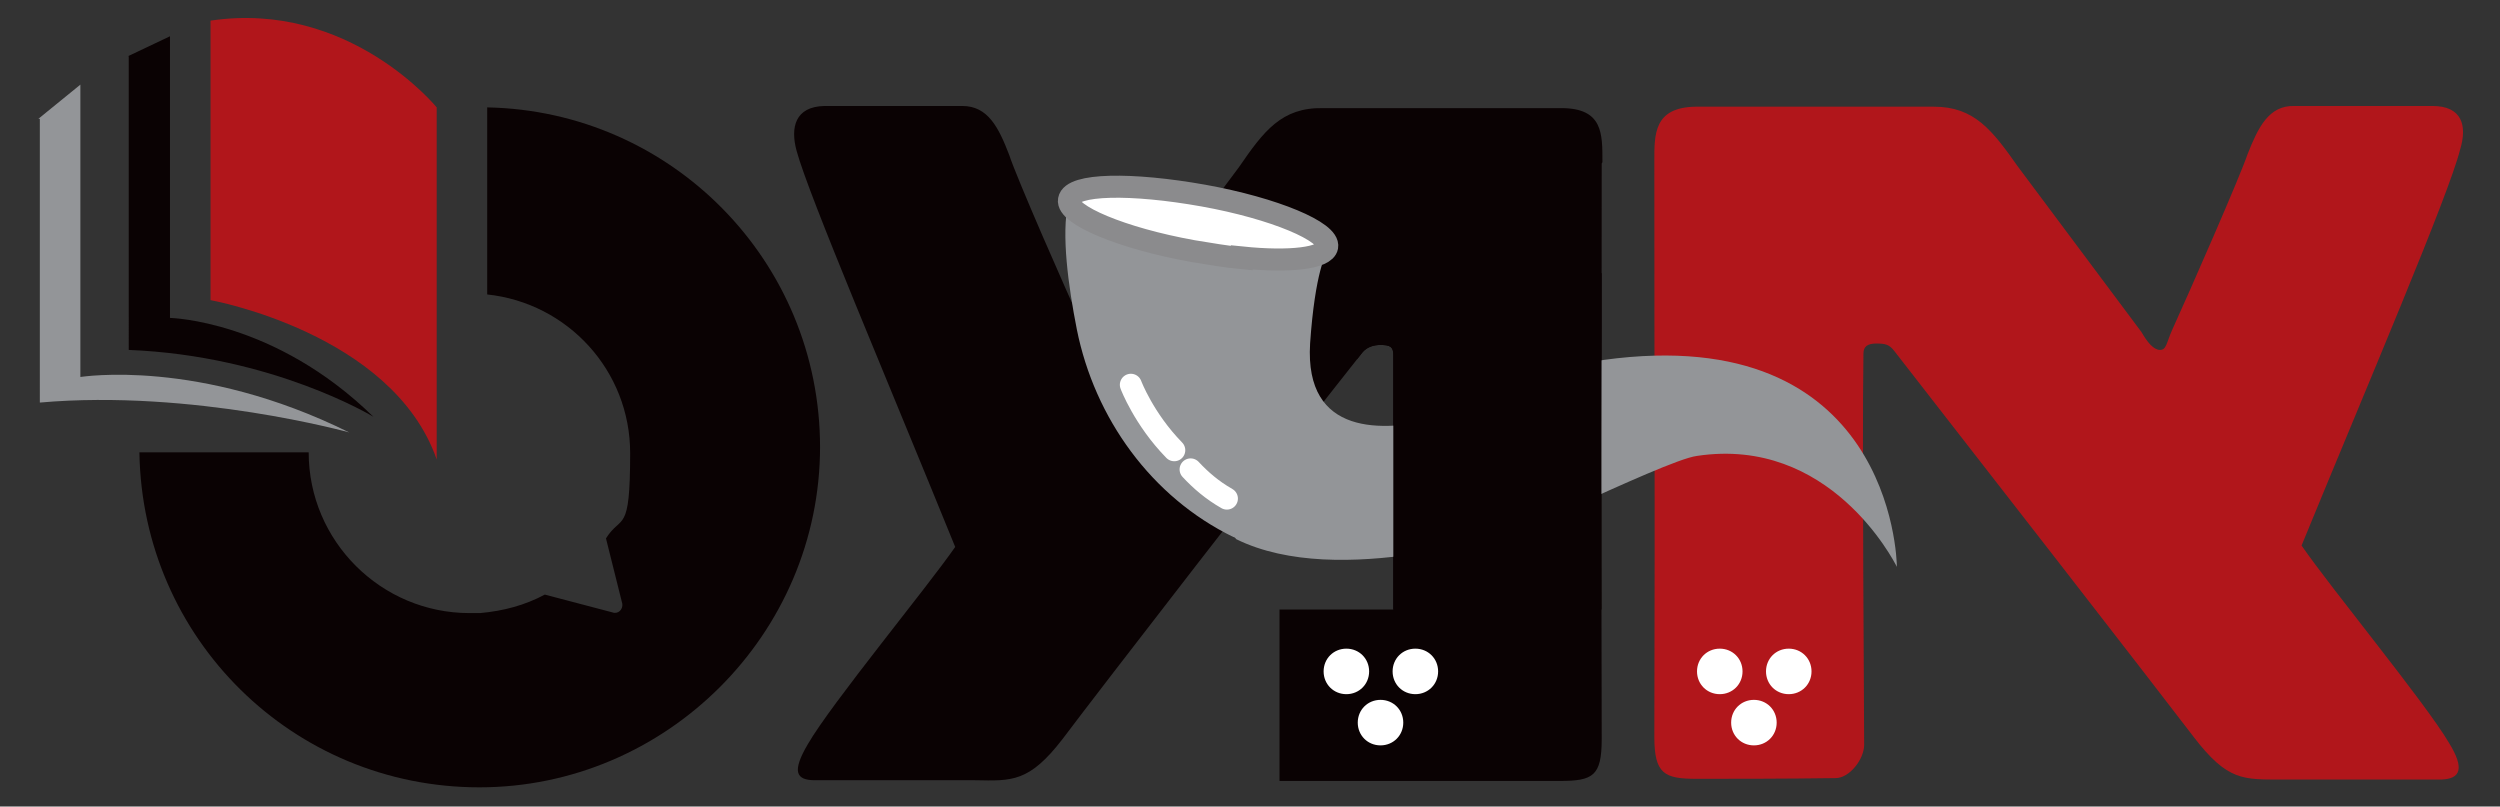
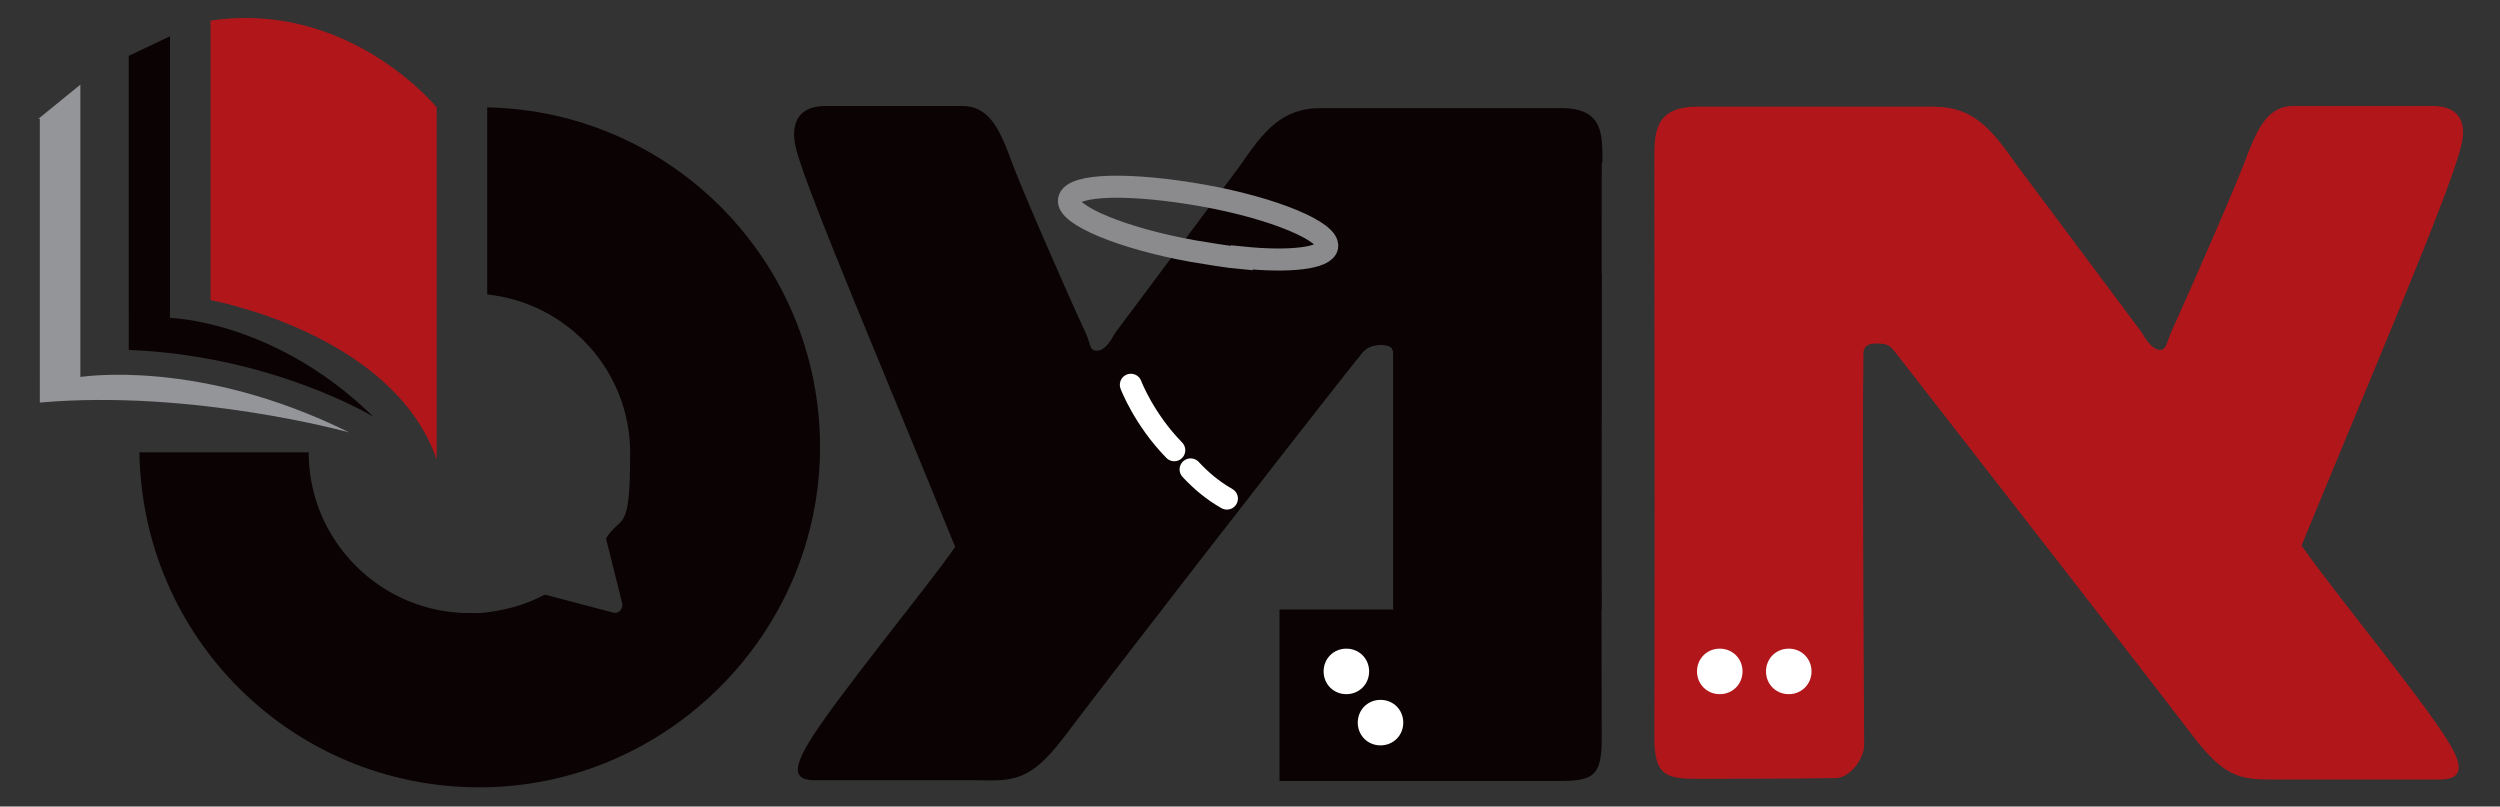
<svg xmlns="http://www.w3.org/2000/svg" version="1.1" viewBox="0 0 351.5 113.4">
  <rect x="0" y="0" width="351.5" height="113.4" fill="#333333" stroke="none" />
  <defs>
    <style>
      .cls-1 {
        stroke: #8b8b8d;
        stroke-miterlimit: 10;
      }

      .cls-1, .cls-2, .cls-3 {
        fill: none;
      }

      .cls-1, .cls-3 {
        stroke-width: 3.1px;
      }

      .cls-4 {
        fill: #b1161b;
      }

      .cls-5 {
        fill: #fff;
      }

      .cls-6 {
        fill: #0a0203;
      }

      .cls-3 {
        stroke: #fff;
        stroke-linecap: round;
        stroke-linejoin: round;
      }

      .cls-7 {
        fill: #939598;
      }

      .cls-8 {
        clip-path: url(#clippath);
      }
    </style>
    <clipPath id="clippath">
      <rect class="cls-2" x="190.8" y="38.4" width="35.4" height="47.3" />
    </clipPath>
  </defs>
  <g>
    <g id="Layer_1">
      <g id="Layer_1-2" data-name="Layer_1">
        <g>
          <path class="cls-4" d="M262.1,104.9c0-5.8-.3-41.3-.1-55.2,0-1,.6-1.4,1.8-1.4s1.8.1,2.5,1c11,14.1,37.1,47.7,42.2,54.4,4.7,6.1,6.9,5.9,12.3,5.9h22.5c2.6-.1,3.3-1.5,1-5.2-3.3-5.6-16.5-21.6-20.7-27.7,9.4-22.9,20.7-49.3,22.3-55.7,1-3.3.3-6.1-3.9-6.1h-19.4c-3.6-.1-5.1,3-6.6,6.8-1,3-8,19-10.6,24.7-.8,1.8-.8,2.8-1.7,2.8s-1.8-1.1-2.6-2.5l-17.4-23.3c-3.6-5.1-6.1-8.4-11.8-8.4h-33.5c-5.9.1-5.8,3.9-5.8,7.7,0,39.8.1,36.8,0,80.9,0,5.2,1.4,5.9,5.9,5.9s12.7,0,19.6-.1c1.9,0,4-2.6,4-4.7" />
          <path class="cls-6" d="M225.3,22.8c0-4,.1-7.6-5.8-7.6h-33.5c-5.8-.1-8.3,3.2-11.8,8.3l-17.4,23.3c-.8,1.4-1.5,2.5-2.6,2.5s-.8-1-1.7-2.8c-2.6-5.6-9.6-21.6-10.6-24.7-1.5-3.9-3-6.9-6.6-6.9h-19.4c-4.1.1-4.8,3-3.9,6.3,1.7,6.3,13,32.8,22.3,55.7-4.1,5.9-17.4,22-20.7,27.7-2.3,3.9-1.7,5.1,1,5.1h22.5c5.2.1,7.6.3,12.3-5.8,5.1-6.8,31.1-40.4,42.2-54.4.7-.8,1.7-1,2.5-1,1.4,0,1.8.3,1.8,1.4v35.8h-16v24.1h39.4c4.7,0,5.9-.7,5.9-5.9-.1-44.2,0-41.1,0-80.9" />
          <path class="cls-5" d="M189.3,97.6c1.8,0,3.2-1.4,3.2-3.2s-1.4-3.2-3.2-3.2-3.2,1.4-3.2,3.2,1.4,3.2,3.2,3.2" />
-           <path class="cls-5" d="M199,97.6c1.8,0,3.2-1.4,3.2-3.2s-1.4-3.2-3.2-3.2-3.2,1.4-3.2,3.2,1.4,3.2,3.2,3.2" />
          <path class="cls-5" d="M194.1,104.8c1.8,0,3.2-1.4,3.2-3.2s-1.4-3.2-3.2-3.2-3.2,1.4-3.2,3.2,1.4,3.2,3.2,3.2" />
          <path class="cls-5" d="M241.8,97.6c1.8,0,3.2-1.4,3.2-3.2s-1.4-3.2-3.2-3.2-3.2,1.4-3.2,3.2,1.4,3.2,3.2,3.2" />
          <path class="cls-5" d="M251.5,97.6c1.8,0,3.2-1.4,3.2-3.2s-1.4-3.2-3.2-3.2-3.2,1.4-3.2,3.2,1.4,3.2,3.2,3.2" />
-           <path class="cls-5" d="M246.6,104.8c1.8,0,3.2-1.4,3.2-3.2s-1.4-3.2-3.2-3.2-3.2,1.4-3.2,3.2,1.4,3.2,3.2,3.2" />
          <path class="cls-6" d="M115.3,62.9c0-26.2-20.9-47.3-46.8-47.8v26.3c11.3,1.2,20.1,10.7,20.1,22.3s-1.2,8.5-3.4,12l2.3,9.2c.1.8-.6,1.5-1.4,1.2l-9.5-2.5c-2.8,1.5-5.8,2.3-9.1,2.6h-1.5c-12.4,0-22.6-10.1-22.6-22.6s0,0,0,0h-23.8c.4,26.2,21.6,47.1,47.8,47.1s47.9-21.5,47.9-47.9" />
          <path class="cls-4" d="M29.6,4v38.2s25.6,4.6,31.8,22.4V15.1S49.1,0,29.6,2.9" />
          <path class="cls-6" d="M18,7.9l5.9-2.8v39.6s14.7.3,28.6,13.9c0,0-14.1-8.6-34.4-9.4V7.9h-.2Z" />
          <path class="cls-7" d="M5.4,16.7l5.9-4.8v41.1c.2,0,16.6-2.7,37.8,7.8,0,0-22-6.1-43.5-4.2V16.7h-.2Z" />
-           <path class="cls-7" d="M150.2,28.5c-1,4.4,0,11.7,1.2,17.8,2.5,12.5,10.5,23.6,22,29.2.1,0,.3.1.4.3,7.3,3.6,16.9,3.3,25.1,2.1,8-1.2,15.7-3.7,23-7,5.8-2.6,14.3-6.5,16.7-6.8,18.6-2.8,27.6,14.6,28.1,15.6,0-1.4-1-34.6-41.2-29.1-4.8.7-11.6,3.4-14.7,5.1-2.8,1.4-5.6,2.5-8.7,3.2-7.6,1.8-18.7,2.5-17.9-10.6.7-10.2,2.3-12.7,2.3-12.7h-.1c-1.5,1.7-9.4,1.7-18.6,0-9.2-1.7-16.7-4.5-17.4-6.8h-.1v-.3Z" />
-           <path class="cls-5" d="M174.6,36.2c6.8.7,11.7.1,12-1.5.4-2.1-7.4-5.4-17.4-7.2-10.1-1.8-18.5-1.7-18.9.6-.4,2.1,7.4,5.4,17.4,7.2,2.5.4,4.7.8,6.9,1" />
          <path class="cls-1" d="M174.6,36.2c6.8.7,11.7.1,12-1.5.4-2.1-7.4-5.4-17.4-7.2-10.1-1.8-18.5-1.7-18.9.6-.4,2.1,7.4,5.4,17.4,7.2,2.5.4,4.7.8,6.9,1Z" />
          <path class="cls-3" d="M159,54.1s1.8,4.8,6.1,9.2M167.4,66c1.4,1.5,3,2.9,5.1,4.1" />
          <g class="cls-8">
            <path class="cls-6" d="M225.3,22.8c0-4,.1-7.6-5.8-7.6h-33.5c-5.8-.1-8.3,3.2-11.8,8.3l-17.4,23.3c-.8,1.4-1.5,2.5-2.6,2.5s-.8-1-1.7-2.8c-2.6-5.6-9.6-21.6-10.6-24.7-1.5-3.9-3-6.9-6.6-6.9h-19.4c-4.1.1-4.8,3-3.9,6.3,1.7,6.3,13,32.8,22.3,55.7-4.1,5.9-17.4,22-20.7,27.7-2.3,3.9-1.7,5.1,1,5.1h22.5c5.2.1,7.6.3,12.3-5.8,5.1-6.8,31.1-40.4,42.2-54.4.7-.8,1.7-1,2.5-1,1.4,0,1.8.3,1.8,1.4v35.8h-16v24.1h39.4c4.7,0,5.9-.7,5.9-5.9-.1-44.2,0-41.1,0-80.9" />
          </g>
        </g>
      </g>
    </g>
  </g>
</svg>